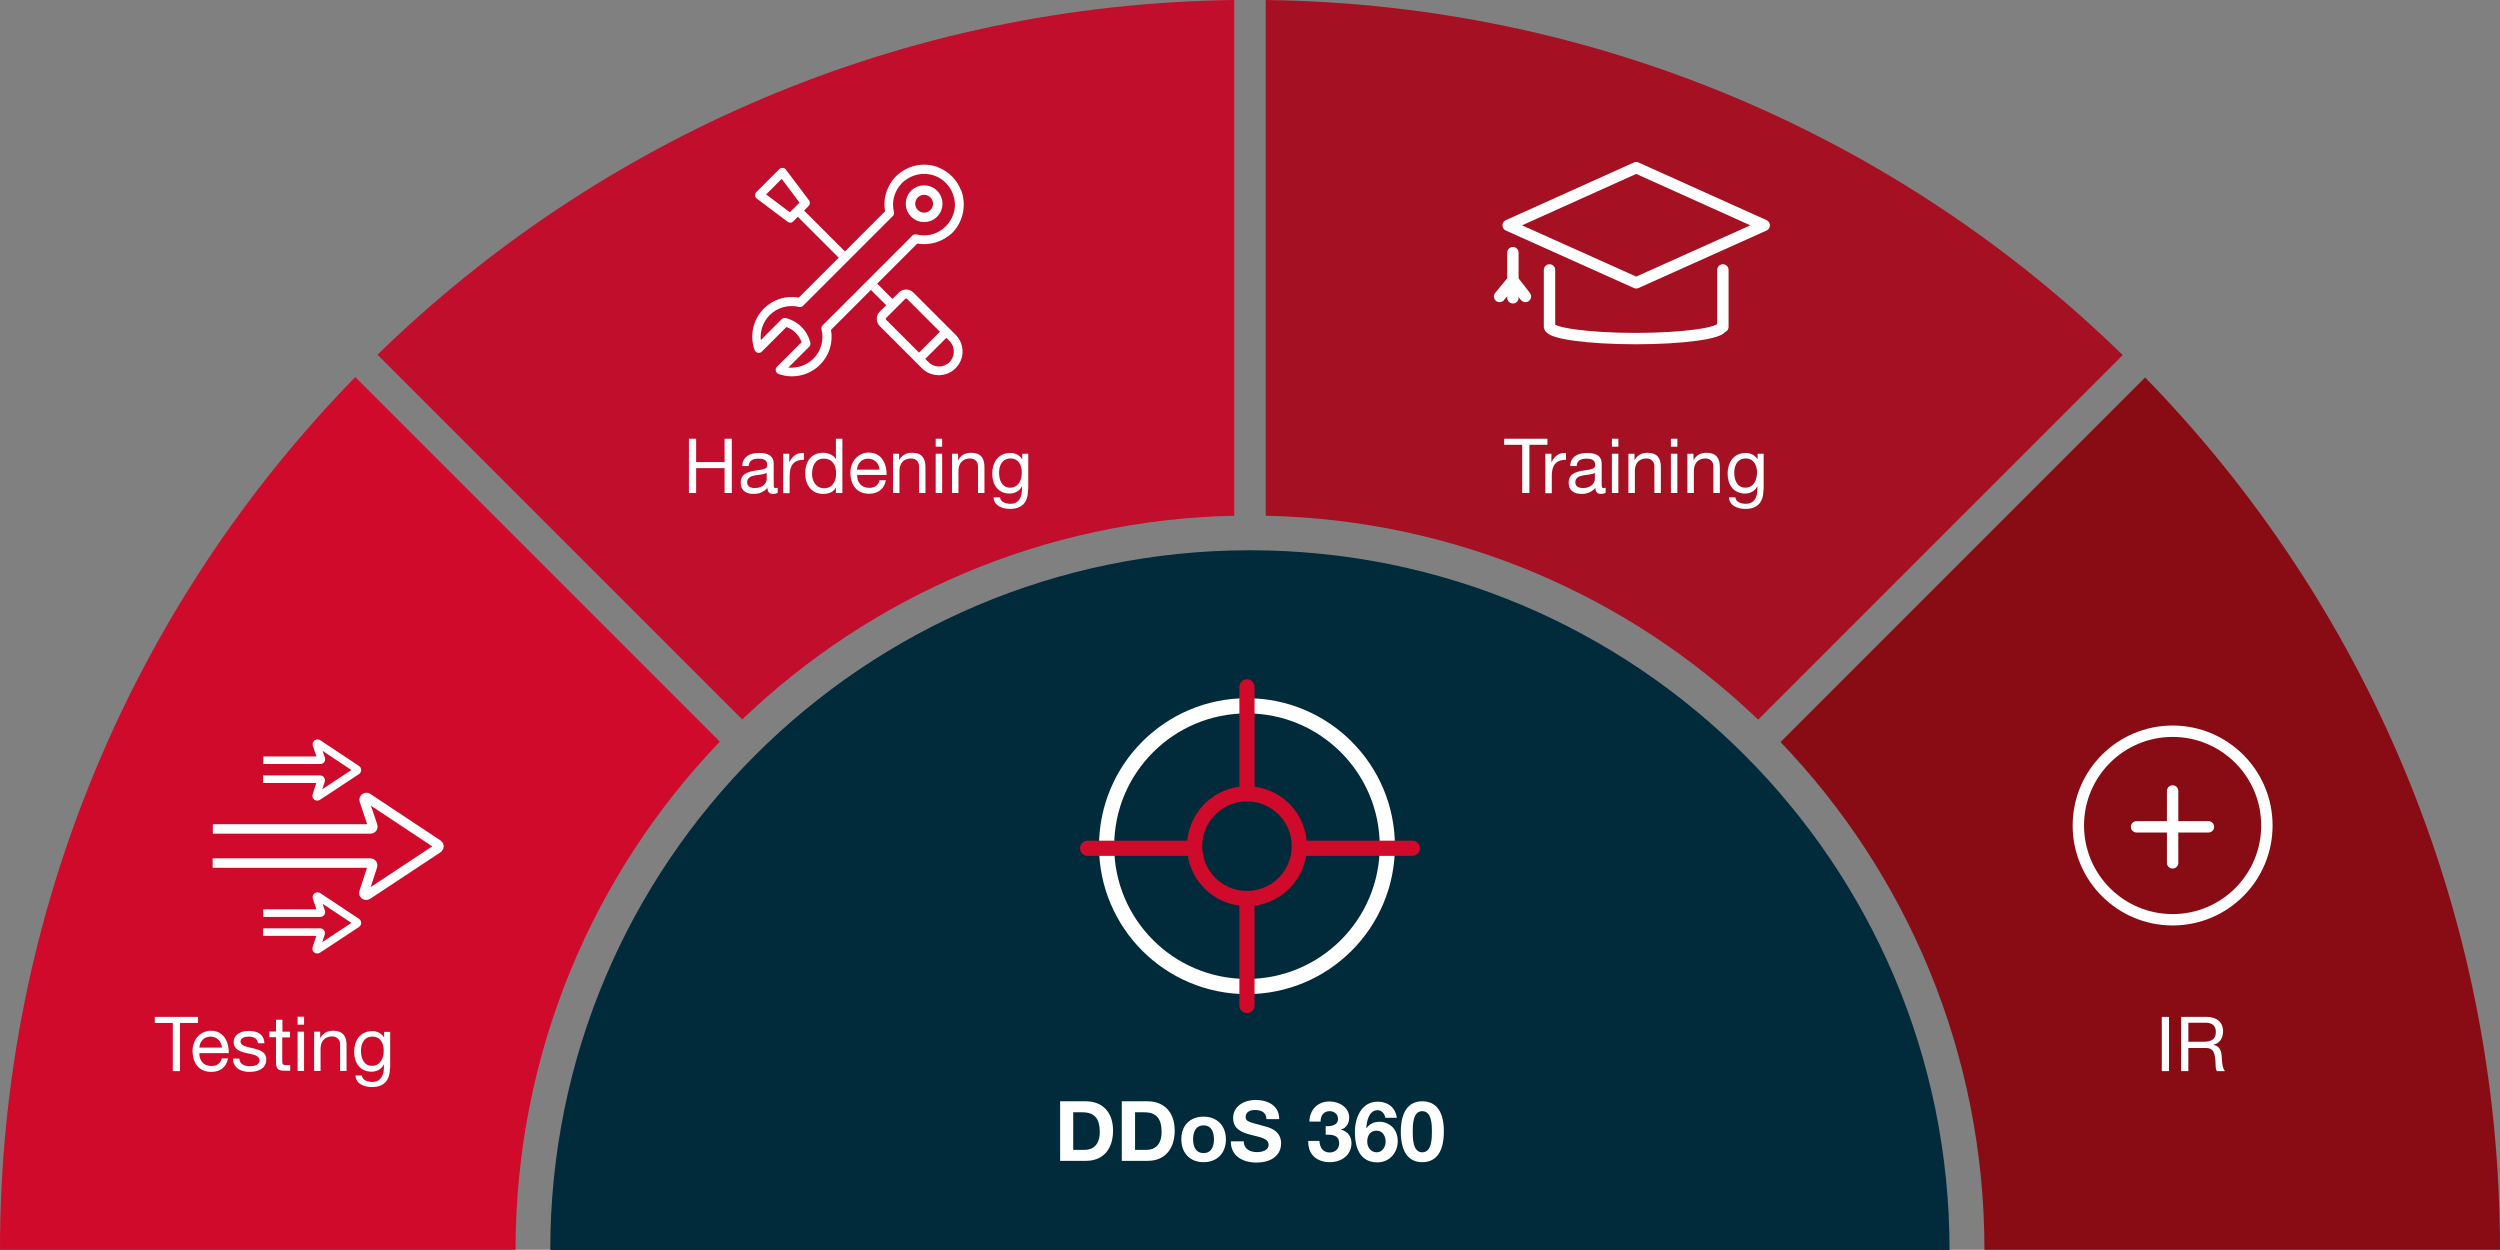
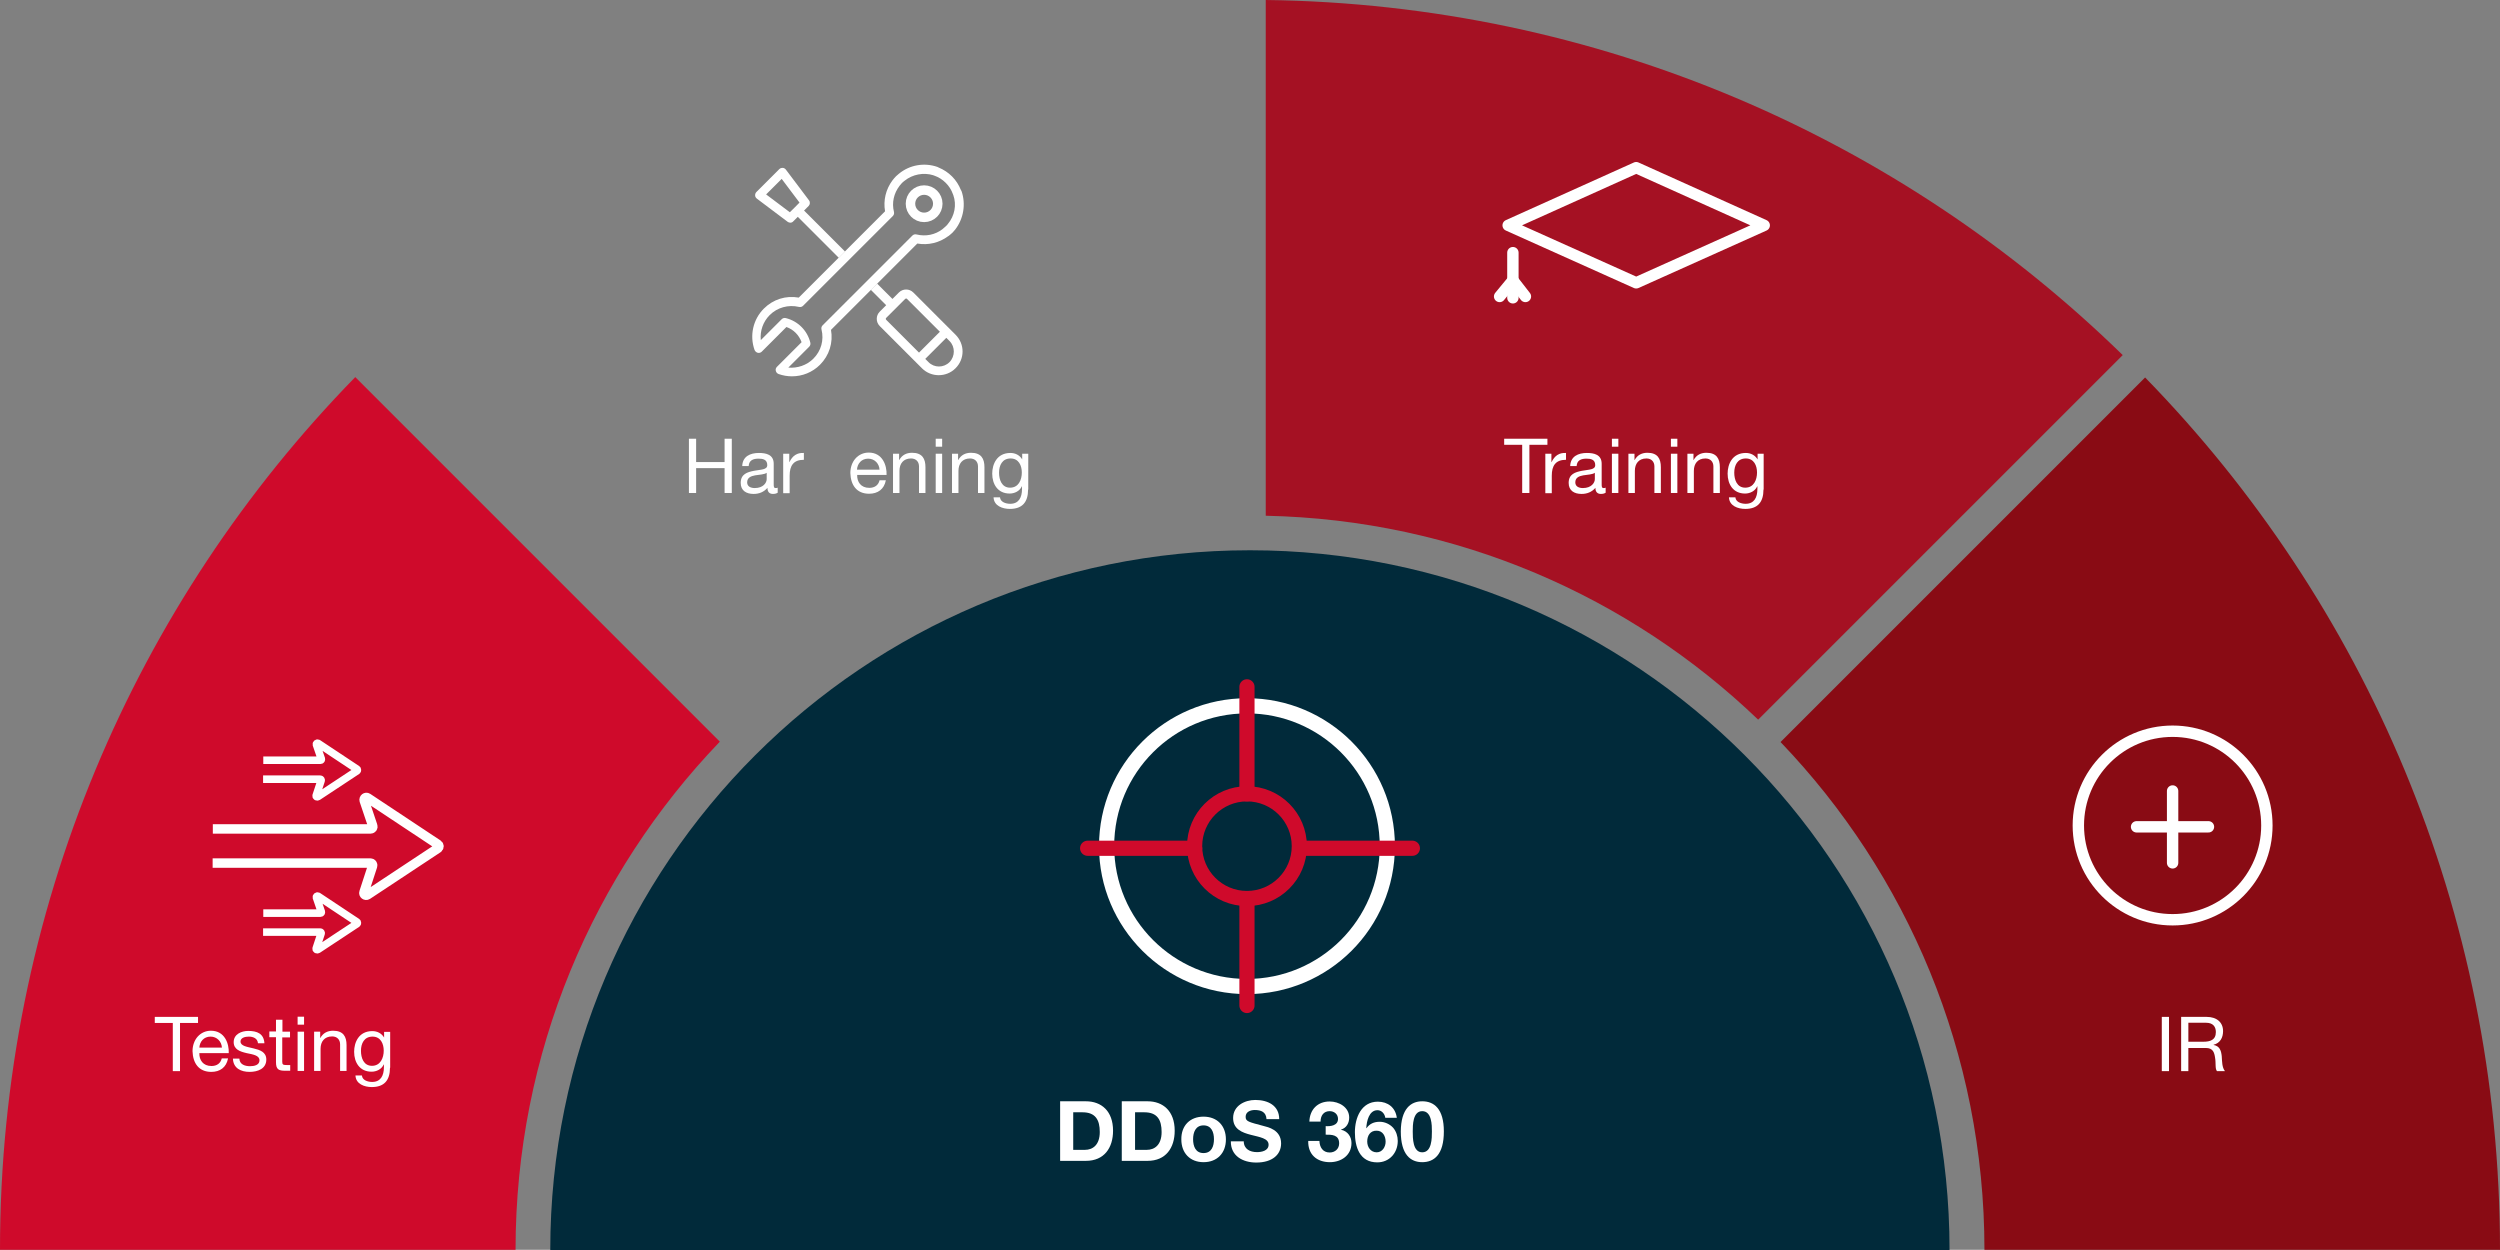
<svg xmlns="http://www.w3.org/2000/svg" version="1.1" id="Layer_1" x="0px" y="0px" viewBox="0 0 1318 658.9" style="enable-background:new 0 0 1318 658.9;" xml:space="preserve">
  <rect x="0" y="0" width="1318" height="658.9" fill="#808080" stroke="none" />
  <style type="text/css">
	.st0{fill:#012A3A;}
	.st1{fill:#C10E2C;}
	.st2{fill:#A51123;}
	.st3{fill:#890B14;}
	.st4{fill:#CF0A2B;}
	.st5{fill:none;stroke:#FFFFFF;stroke-width:8;stroke-miterlimit:10;}
	.st6{fill:none;stroke:#CF0A2B;stroke-width:8;stroke-miterlimit:10;}
	.st7{fill:none;stroke:#CF0A2B;stroke-width:8;stroke-linecap:round;stroke-miterlimit:10;}
	.st8{enable-background:new    ;}
	.st9{fill:#FFFFFF;}
	.st10{fill:none;stroke:#FFFFFF;stroke-width:5;stroke-miterlimit:10;}
	.st11{fill:none;stroke:#FFFFFF;stroke-width:4;stroke-miterlimit:10;}
	.st12{fill:none;stroke:#FFFFFF;stroke-width:6;stroke-linecap:round;stroke-linejoin:round;}
	.st13{fill:none;stroke:#FFFFFF;stroke-width:6;stroke-miterlimit:10;}
	.st14{fill:none;stroke:#FFFFFF;stroke-width:6;stroke-linecap:round;stroke-miterlimit:10;}
</style>
  <g id="a">
</g>
  <g id="b">
    <g id="c">
      <path class="st0" d="M659,290.1c-203.7,0-368.9,165.1-368.9,368.9h737.7C1027.8,455.2,862.7,290.1,659,290.1z" />
      <g>
-         <path class="st1" d="M391.3,379.3c67.7-64.8,158.8-105.3,259.4-107.4V0C475,2.2,315.9,73.1,199,187L391.3,379.3L391.3,379.3z" />
        <path class="st2" d="M667.3,0v271.9C768,274,859.2,314.5,926.9,379.4l192.2-192.2C1002.2,73.1,843,2.2,667.3,0z" />
-         <path class="st3" d="M1130.9,199L938.7,391.2c66.6,69.5,107.5,163.9,107.5,267.7H1318C1318,480,1246.7,317.7,1130.9,199     L1130.9,199z" />
+         <path class="st3" d="M1130.9,199L938.7,391.2c66.6,69.5,107.5,163.9,107.5,267.7H1318C1318,480,1246.7,317.7,1130.9,199     z" />
        <path class="st4" d="M187.3,198.8C71.4,317.5,0,479.9,0,658.9h271.8c0-104,41-198.4,107.7-267.9L187.3,198.8z" />
      </g>
      <g>
        <circle class="st5" cx="657.4" cy="446.1" r="74" />
        <circle class="st6" cx="657.4" cy="446.1" r="27.6" />
        <line class="st7" x1="657.4" y1="418.5" x2="657.4" y2="362.1" />
        <line class="st7" x1="657.4" y1="530.1" x2="657.4" y2="473.7" />
        <line class="st7" x1="688.2" y1="447.2" x2="744.6" y2="447.2" />
        <line class="st7" x1="573.4" y1="447.2" x2="629.8" y2="447.2" />
      </g>
      <g class="st8">
        <path class="st9" d="M558.9,580.6h13.6c8.1,0,14.3,5.1,14.3,15.5c0,9.1-4.7,15.9-14.3,15.9h-13.6V580.6z M565.8,606.2h6.2     c4,0,7.8-2.5,7.8-9.4c0-6.3-2.2-10.4-9.1-10.4h-4.9V606.2z" />
        <path class="st9" d="M591.5,580.6H605c8.1,0,14.3,5.1,14.3,15.5c0,9.1-4.7,15.9-14.3,15.9h-13.6V580.6z M598.4,606.2h6.2     c4,0,7.8-2.5,7.8-9.4c0-6.3-2.2-10.4-9.1-10.4h-4.9V606.2z" />
        <path class="st9" d="M634.5,588.7c7.2,0,11.8,4.8,11.8,12c0,7.2-4.6,12-11.8,12c-7.1,0-11.7-4.8-11.7-12     C622.7,593.4,627.4,588.7,634.5,588.7z M634.5,607.9c4.3,0,5.5-3.7,5.5-7.3c0-3.7-1.3-7.3-5.5-7.3c-4.2,0-5.5,3.7-5.5,7.3     C629,604.3,630.3,607.9,634.5,607.9z" />
        <path class="st9" d="M655.7,601.6c0,4.2,3.3,5.8,7,5.8c2.4,0,6.1-0.7,6.1-3.9c0-3.4-4.7-4-9.3-5.2c-4.7-1.2-9.4-3-9.4-8.9     c0-6.4,6.1-9.5,11.7-9.5c6.6,0,12.6,2.9,12.6,10.1h-6.7c-0.2-3.8-2.9-4.8-6.2-4.8c-2.2,0-4.8,0.9-4.8,3.6c0,2.4,1.5,2.7,9.4,4.8     c2.3,0.6,9.3,2,9.3,9.2c0,5.8-4.5,10.1-13.1,10.1c-7,0-13.5-3.4-13.4-11.2H655.7z" />
        <path class="st9" d="M698.8,593.7c2.7,0.2,6.6-0.3,6.6-3.8c0-2.6-2.1-4.1-4.4-4.1c-3.1,0-4.8,2.3-4.8,5.5h-5.9     c0.2-6.3,4.3-10.6,10.7-10.6c4.9,0,10.3,3,10.3,8.5c0,2.9-1.5,5.5-4.3,6.3v0.1c3.4,0.7,5.5,3.6,5.5,7c0,6.5-5.4,10.1-11.4,10.1     c-6.9,0-11.6-4.1-11.4-11.2h5.9c0.1,3.3,1.8,6.1,5.4,6.1c2.8,0,5-1.9,5-4.8c0-4.7-4.1-4.6-7.1-4.6V593.7z" />
        <path class="st9" d="M730.3,589.1c-0.4-2.1-2-3.8-4.1-3.8c-4.5,0-5.7,5.9-5.9,9.4l0.1,0.1c1.7-2.4,4-3.4,7-3.4     c2.6,0,5.3,1.2,7.1,3.2c1.6,1.9,2.4,4.4,2.4,6.9c0,6.3-4.4,11.3-10.8,11.3c-9.3,0-11.8-8.1-11.8-15.9c0-7.5,3.3-16.1,12.1-16.1     c5.3,0,9.3,3.1,10,8.5H730.3z M720.8,601.8c0,2.9,1.8,5.7,5,5.7c3,0,4.7-2.9,4.7-5.6c0-2.9-1.5-5.8-4.7-5.8     C722.4,596,720.8,598.7,720.8,601.8z" />
        <path class="st9" d="M749.8,580.6c6.2,0,11.4,3.9,11.4,15.9c0,12.3-5.2,16.2-11.4,16.2c-6.1,0-11.3-3.9-11.3-16.2     C738.6,584.5,743.8,580.6,749.8,580.6z M749.8,607.5c5.1,0,5.1-7.5,5.1-11c0-3.2,0-10.7-5.1-10.7c-5,0-5,7.5-5,10.7     C744.8,600,744.8,607.5,749.8,607.5z" />
      </g>
      <g class="st8">
        <path class="st9" d="M91.1,539.3h-9.5v-3.2h22.8v3.2h-9.5v25.4h-3.8V539.3z" />
      </g>
      <g class="st8">
        <path class="st9" d="M120.2,558.1c-0.9,4.6-4.2,7-8.8,7c-6.6,0-9.7-4.6-9.9-10.9c0-6.2,4.1-10.8,9.7-10.8c7.3,0,9.6,6.8,9.4,11.8     h-15.5c-0.1,3.6,1.9,6.8,6.4,6.8c2.8,0,4.8-1.4,5.4-4H120.2z M117,552.3c-0.2-3.2-2.6-5.8-6-5.8c-3.6,0-5.7,2.7-5.9,5.8H117z" />
        <path class="st9" d="M126.2,558.1c0.1,3,2.8,4,5.6,4c2.1,0,5-0.5,5-3.1c0-2.6-3.4-3.1-6.8-3.8c-3.4-0.8-6.8-1.9-6.8-5.8     c0-4.2,4.1-5.9,7.7-5.9c4.6,0,8.2,1.4,8.5,6.5H136c-0.2-2.6-2.6-3.5-4.8-3.5c-2,0-4.4,0.6-4.4,2.6c0,2.4,3.6,2.8,6.8,3.6     c3.4,0.8,6.8,1.9,6.8,5.9c0,4.9-4.6,6.5-8.8,6.5c-4.6,0-8.6-1.9-8.8-7H126.2z" />
        <path class="st9" d="M148.8,543.9h4.1v3h-4.1v12.8c0,1.6,0.4,1.8,2.6,1.8h1.6v3h-2.6c-3.5,0-4.9-0.7-4.9-4.5v-13.2h-3.5v-3h3.5     v-6.2h3.4V543.9z" />
        <path class="st9" d="M160.3,540.2h-3.4v-4.2h3.4V540.2z M156.9,543.9h3.4v20.7h-3.4V543.9z" />
        <path class="st9" d="M165.6,543.9h3.2v3.3h0.1c1.4-2.6,3.8-3.8,6.7-3.8c5.4,0,7.1,3.1,7.1,7.6v13.6h-3.4v-14     c0-2.5-1.6-4.2-4.2-4.2c-4.1,0-6.1,2.8-6.1,6.5v11.7h-3.4V543.9z" />
        <path class="st9" d="M205.6,562.9c0,6.7-3.1,10.2-9.6,10.2c-3.9,0-8.4-1.6-8.6-6.1h3.4c0.2,2.5,3.1,3.4,5.4,3.4     c4.4,0,6.2-3.2,6.2-7.8v-1.4h-0.1c-1.1,2.5-3.8,3.8-6.4,3.8c-6.2,0-9.2-4.8-9.2-10.5c0-4.9,2.4-10.9,9.6-10.9     c2.6,0,4.9,1.2,6.2,3.4h0v-3h3.2V562.9z M202.3,553.9c0-3.6-1.6-7.4-5.9-7.4c-4.4,0-6.1,3.6-6.1,7.5c0,3.7,1.4,7.9,5.8,7.9     C200.6,561.9,202.3,557.7,202.3,553.9z" />
      </g>
      <g class="st8">
        <path class="st9" d="M363.2,231.3h3.8v12.3h15v-12.3h3.8v28.6h-3.8v-13.1h-15v13.1h-3.8V231.3z" />
        <path class="st9" d="M409.9,259.8c-0.6,0.4-1.4,0.6-2.4,0.6c-1.8,0-2.9-1-2.9-3.2c-1.9,2.2-4.4,3.2-7.3,3.2     c-3.8,0-6.8-1.7-6.8-5.8c0-4.7,3.5-5.7,7-6.4c3.8-0.7,7-0.5,7-3c0-3-2.4-3.4-4.6-3.4c-2.9,0-5,0.9-5.2,3.9h-3.4     c0.2-5.1,4.2-6.9,8.8-6.9c3.7,0,7.8,0.8,7.8,5.7V255c0,1.6,0,2.3,1.1,2.3c0.3,0,0.6,0,1-0.2V259.8z M404.3,249.2     c-1.3,1-3.9,1-6.2,1.4c-2.2,0.4-4.2,1.2-4.2,3.7c0,2.2,1.9,3,4,3c4.5,0,6.3-2.8,6.3-4.7V249.2z" />
      </g>
      <g class="st8">
        <path class="st9" d="M412.9,239.2h3.2v4.4h0.1c1.6-3.3,3.9-5,7.6-4.8v3.6c-5.5,0-7.5,3.1-7.5,8.4v9.2h-3.4V239.2z" />
      </g>
      <g class="st8">
-         <path class="st9" d="M444.1,259.9h-3.4v-2.8h-0.1c-1.1,2.3-3.8,3.3-6.6,3.3c-6.4,0-9.5-5-9.5-10.9s3.1-10.8,9.4-10.8     c2.1,0,5.2,0.8,6.7,3.2h0.1v-10.6h3.4V259.9z M434.5,257.4c4.6,0,6.3-3.9,6.3-7.8c0-4.1-1.8-7.8-6.5-7.8c-4.6,0-6.2,4-6.2,8     C428.1,253.6,430.1,257.4,434.5,257.4z" />
        <path class="st9" d="M467,253.3c-0.9,4.6-4.2,7-8.8,7c-6.6,0-9.7-4.6-9.9-10.9c0-6.2,4.1-10.8,9.7-10.8c7.3,0,9.6,6.8,9.4,11.8     h-15.5c-0.1,3.6,1.9,6.8,6.4,6.8c2.8,0,4.8-1.4,5.4-4H467z M463.7,247.6c-0.2-3.2-2.6-5.8-6-5.8c-3.6,0-5.7,2.7-5.9,5.8H463.7z" />
        <path class="st9" d="M470.8,239.2h3.2v3.3h0.1c1.4-2.6,3.8-3.8,6.7-3.8c5.4,0,7.1,3.1,7.1,7.6v13.6h-3.4v-14     c0-2.5-1.6-4.2-4.2-4.2c-4.1,0-6.1,2.8-6.1,6.5v11.7h-3.4V239.2z" />
        <path class="st9" d="M496.7,235.5h-3.4v-4.2h3.4V235.5z M493.3,239.2h3.4v20.7h-3.4V239.2z" />
        <path class="st9" d="M501.9,239.2h3.2v3.3h0.1c1.4-2.6,3.8-3.8,6.7-3.8c5.4,0,7.1,3.1,7.1,7.6v13.6h-3.4v-14     c0-2.5-1.6-4.2-4.2-4.2c-4.1,0-6.1,2.8-6.1,6.5v11.7h-3.4V239.2z" />
        <path class="st9" d="M542,258.1c0,6.7-3.1,10.2-9.6,10.2c-3.9,0-8.4-1.6-8.6-6.1h3.4c0.2,2.5,3.1,3.4,5.4,3.4     c4.4,0,6.2-3.2,6.2-7.8v-1.4h-0.1c-1.1,2.5-3.8,3.8-6.4,3.8c-6.2,0-9.2-4.8-9.2-10.5c0-4.9,2.4-10.9,9.6-10.9     c2.6,0,4.9,1.2,6.2,3.4h0v-3h3.2V258.1z M538.7,249.1c0-3.6-1.6-7.4-5.9-7.4c-4.4,0-6.1,3.6-6.1,7.5c0,3.7,1.4,7.9,5.8,7.9     C537,257.1,538.7,253,538.7,249.1z" />
      </g>
      <g class="st8">
        <path class="st9" d="M802.6,234.5H793v-3.2h22.8v3.2h-9.5v25.4h-3.8V234.5z" />
      </g>
      <g class="st8">
        <path class="st9" d="M814.7,239.2h3.2v4.4h0.1c1.6-3.3,3.9-5,7.6-4.8v3.6c-5.5,0-7.5,3.1-7.5,8.4v9.2h-3.4V239.2z" />
        <path class="st9" d="M846.4,259.8c-0.6,0.4-1.4,0.6-2.4,0.6c-1.8,0-2.9-1-2.9-3.2c-1.9,2.2-4.4,3.2-7.3,3.2     c-3.8,0-6.8-1.7-6.8-5.8c0-4.7,3.5-5.7,7-6.4c3.8-0.7,7-0.5,7-3c0-3-2.4-3.4-4.6-3.4c-2.9,0-5,0.9-5.2,3.9h-3.4     c0.2-5.1,4.2-6.9,8.8-6.9c3.7,0,7.8,0.8,7.8,5.7V255c0,1.6,0,2.3,1.1,2.3c0.3,0,0.6,0,1-0.2V259.8z M840.9,249.2     c-1.3,1-3.9,1-6.2,1.4c-2.2,0.4-4.2,1.2-4.2,3.7c0,2.2,1.9,3,4,3c4.5,0,6.3-2.8,6.3-4.7V249.2z" />
        <path class="st9" d="M853.2,235.5h-3.4v-4.2h3.4V235.5z M849.8,239.2h3.4v20.7h-3.4V239.2z" />
        <path class="st9" d="M858.5,239.2h3.2v3.3h0.1c1.4-2.6,3.8-3.8,6.7-3.8c5.4,0,7.1,3.1,7.1,7.6v13.6h-3.4v-14     c0-2.5-1.6-4.2-4.2-4.2c-4.1,0-6.1,2.8-6.1,6.5v11.7h-3.4V239.2z" />
        <path class="st9" d="M884.3,235.5h-3.4v-4.2h3.4V235.5z M880.9,239.2h3.4v20.7h-3.4V239.2z" />
        <path class="st9" d="M889.6,239.2h3.2v3.3h0.1c1.4-2.6,3.8-3.8,6.7-3.8c5.4,0,7.1,3.1,7.1,7.6v13.6h-3.4v-14     c0-2.5-1.6-4.2-4.2-4.2c-4.1,0-6.1,2.8-6.1,6.5v11.7h-3.4V239.2z" />
        <path class="st9" d="M929.7,258.1c0,6.7-3.1,10.2-9.6,10.2c-3.9,0-8.4-1.6-8.6-6.1h3.4c0.2,2.5,3.1,3.4,5.4,3.4     c4.4,0,6.2-3.2,6.2-7.8v-1.4h-0.1c-1.1,2.5-3.8,3.8-6.4,3.8c-6.2,0-9.2-4.8-9.2-10.5c0-4.9,2.4-10.9,9.6-10.9     c2.6,0,4.9,1.2,6.2,3.4h0v-3h3.2V258.1z M926.3,249.1c0-3.6-1.6-7.4-5.9-7.4c-4.4,0-6.1,3.6-6.1,7.5c0,3.7,1.4,7.9,5.8,7.9     C924.6,257.1,926.3,253,926.3,249.1z" />
      </g>
      <g class="st8">
        <path class="st9" d="M1139.7,536.1h3.8v28.6h-3.8V536.1z" />
        <path class="st9" d="M1149.9,536.1h13.4c5.4,0,8.7,2.9,8.7,7.5c0,3.4-1.5,6.3-5,7.2v0.1c3.3,0.6,4,3.1,4.3,5.9     c0.2,2.8,0.1,5.9,1.7,7.9h-4.2c-1.1-1.2-0.5-4.2-1-7c-0.4-2.8-1.1-5.2-4.8-5.2h-9.3v12.2h-3.8V536.1z M1161.6,549.2     c3.6,0,6.6-0.9,6.6-5.1c0-2.8-1.5-4.9-5.1-4.9h-9.4v10H1161.6z" />
      </g>
      <g>
        <path class="st10" d="M112.1,455h83.2c0.8,0,1.4,0.8,1.1,1.6l-4.5,13.8c-0.4,1.1,0.9,2,1.8,1.4l37.2-24.6c0.7-0.5,0.7-1.5,0-2     l-37.1-24.6c-0.9-0.6-2.1,0.3-1.8,1.4l4.5,13.4c0.3,0.8-0.3,1.6-1.1,1.6h-83.2" />
        <path class="st11" d="M138.7,410.8h30.1c0.4,0,0.6,0.4,0.5,0.7l-2.6,7.9c-0.2,0.5,0.4,0.9,0.9,0.6l20.6-13.6     c0.3-0.2,0.3-0.7,0-0.9l-20.5-13.6c-0.4-0.3-1,0.1-0.9,0.6l2.6,7.6c0.1,0.4-0.1,0.7-0.5,0.7h-30.1" />
        <path class="st11" d="M138.7,491.4h30.1c0.4,0,0.6,0.4,0.5,0.7l-2.6,7.9c-0.2,0.5,0.4,0.9,0.9,0.6l20.6-13.6     c0.3-0.2,0.3-0.7,0-0.9l-20.5-13.6c-0.4-0.3-1,0.1-0.9,0.6l2.6,7.6c0.1,0.4-0.1,0.7-0.5,0.7h-30.1" />
      </g>
      <g>
        <path class="st9" d="M506.9,100.7c-0.1-0.2-0.2-0.4-0.3-0.5c-1.1-2.7-2.6-5.1-4.7-7.2c-2-2-4.4-3.6-7.1-4.7     c-0.2-0.1-0.4-0.2-0.6-0.3c-6.9-2.4-14.6-1.1-20.3,3.6c-0.5,0.4-1,0.9-1.5,1.3c0,0,0,0,0,0c0,0,0,0,0,0c-0.6,0.6-1.2,1.3-1.9,2.2     c-3.5,4.7-4.9,10.5-3.9,16.3l-21.1,21.1l-3.3,3.3l-21.1,21.1c-6.8-1.2-13.5,0.9-18.4,5.8c-5.7,5.7-7.6,14.2-4.9,21.8     c0.3,0.7,0.9,1.3,1.7,1.5s1.6-0.1,2.1-0.6l13-13c3.7,1.3,6.6,4.2,8,8l-13,13c-0.6,0.6-0.8,1.4-0.6,2.1c0.2,0.8,0.7,1.4,1.5,1.7     c2.3,0.8,4.6,1.2,7,1.2c5.5,0,10.8-2.1,14.8-6.1c4.9-4.9,7-11.7,5.8-18.4l21.1-21.1l3.3-3.3l21.1-21.1c5.8,1,11.6-0.4,16.3-3.9     c0,0,0.2-0.1,0.2-0.1c0.7-0.5,1.3-1.1,2-1.7c0,0,0,0,0.1-0.1c0.5-0.5,0.9-1,1.4-1.6C508,115.3,509.3,107.6,506.9,100.7     L506.9,100.7z M499.7,118.1c-0.3,0.4-0.6,0.8-1,1.1c0,0,0,0-0.1,0.1c0,0-0.1,0.1-0.1,0.1c-0.5,0.5-1,0.9-1.5,1.3     c0,0-0.1,0.1-0.1,0.1l0,0c-3.9,3-8.9,4-13.7,2.8c-0.8-0.2-1.6,0-2.2,0.6l-22,22l-3.3,3.3l-22,22c-0.6,0.6-0.8,1.4-0.6,2.2     c1.4,5.6-0.2,11.3-4.3,15.4c-3.5,3.5-8.4,5.1-13.2,4.7l11-11c0.6-0.6,0.8-1.4,0.6-2.2c-1.6-6.4-6.5-11.3-12.9-12.9     c-0.8-0.2-1.6,0-2.2,0.6l-11,11c-0.5-4.8,1.2-9.7,4.7-13.2c4-4,9.8-5.6,15.4-4.3c0.8,0.2,1.6,0,2.2-0.6l22-22l3.3-3.3l22-22     c0.6-0.6,0.8-1.4,0.6-2.2c-1.2-4.8-0.1-9.8,3-13.8c0.4-0.5,0.9-1.1,1.1-1.3c0.1-0.1,0.2-0.1,0.2-0.2c0,0,0.1-0.1,0.1-0.1     c0.4-0.3,0.7-0.7,1.2-1c4.2-3.4,10-4.5,15.2-2.9c0.1,0.1,0.3,0.2,0.5,0.2c2.3,0.8,4.3,2.1,6,3.8c1.7,1.7,3,3.7,3.8,6     c0.1,0.2,0.1,0.3,0.2,0.5C504.4,108,503.3,113.8,499.7,118.1L499.7,118.1z" />
        <path class="st9" d="M503.8,176.5l-22.3-22.3c-2.1-2.1-5.5-2.1-7.6,0l-3.4,3.4l-8.1-8.1l-3.3,3.3l8.1,8.1l-3.4,3.4     c-2.1,2.1-2.1,5.5,0,7.6l22.3,22.3c2.4,2.4,5.6,3.6,8.8,3.6s6.4-1.2,8.8-3.6C508.7,189.3,508.7,181.4,503.8,176.5L503.8,176.5z      M484.5,185.9l-17.3-17.3c-0.2-0.2-0.2-0.4-0.2-0.5c0-0.1,0-0.4,0.2-0.5l10-10c0.2-0.2,0.4-0.2,0.5-0.2s0.4,0,0.5,0.2l17.3,17.3     L484.5,185.9L484.5,185.9z M500.6,190.9c-3.1,3.1-8.1,3.1-11.1,0l-1.7-1.7l11.1-11.1l1.7,1.7     C503.6,182.8,503.6,187.8,500.6,190.9L500.6,190.9z" />
        <path class="st9" d="M423.9,111l2.4-2.4c0.8-0.8,0.9-2.1,0.2-3l-12.2-16.2c-0.4-0.5-1-0.9-1.7-0.9c-0.7,0-1.3,0.2-1.8,0.7l-12,12     c-0.5,0.5-0.7,1.1-0.7,1.8c0,0.7,0.4,1.3,0.9,1.7l16.2,12.2c0.4,0.3,0.9,0.5,1.4,0.5c0.6,0,1.2-0.2,1.6-0.7l2.4-2.4l21.6,21.6     l3.3-3.3L423.9,111L423.9,111z M416.4,111.9l-12.5-9.4l8.2-8.2l9.4,12.5C421.6,106.8,416.4,111.9,416.4,111.9z" />
        <circle class="st10" cx="487.2" cy="107.4" r="7.2" />
      </g>
      <g>
        <polygon class="st12" points="862.6,149.1 795.1,118.8 862.6,88.4 930.1,118.8    " />
-         <path class="st12" d="M816.9,142.3v30h0c0.3,3.4,20.5,6.2,45.4,6.2s45.1-2.8,45.4-6.2h0.6v-30" />
        <line class="st12" x1="797.6" y1="133.2" x2="797.6" y2="157" />
        <polyline class="st12" points="790.6,156.3 797.6,147.8 804.2,156.3    " />
      </g>
      <g>
        <circle class="st13" cx="1145.4" cy="435.2" r="49.7" />
        <line class="st14" x1="1126.4" y1="435.9" x2="1164.3" y2="435.9" />
        <line class="st14" x1="1145.4" y1="417" x2="1145.4" y2="454.9" />
      </g>
    </g>
  </g>
</svg>